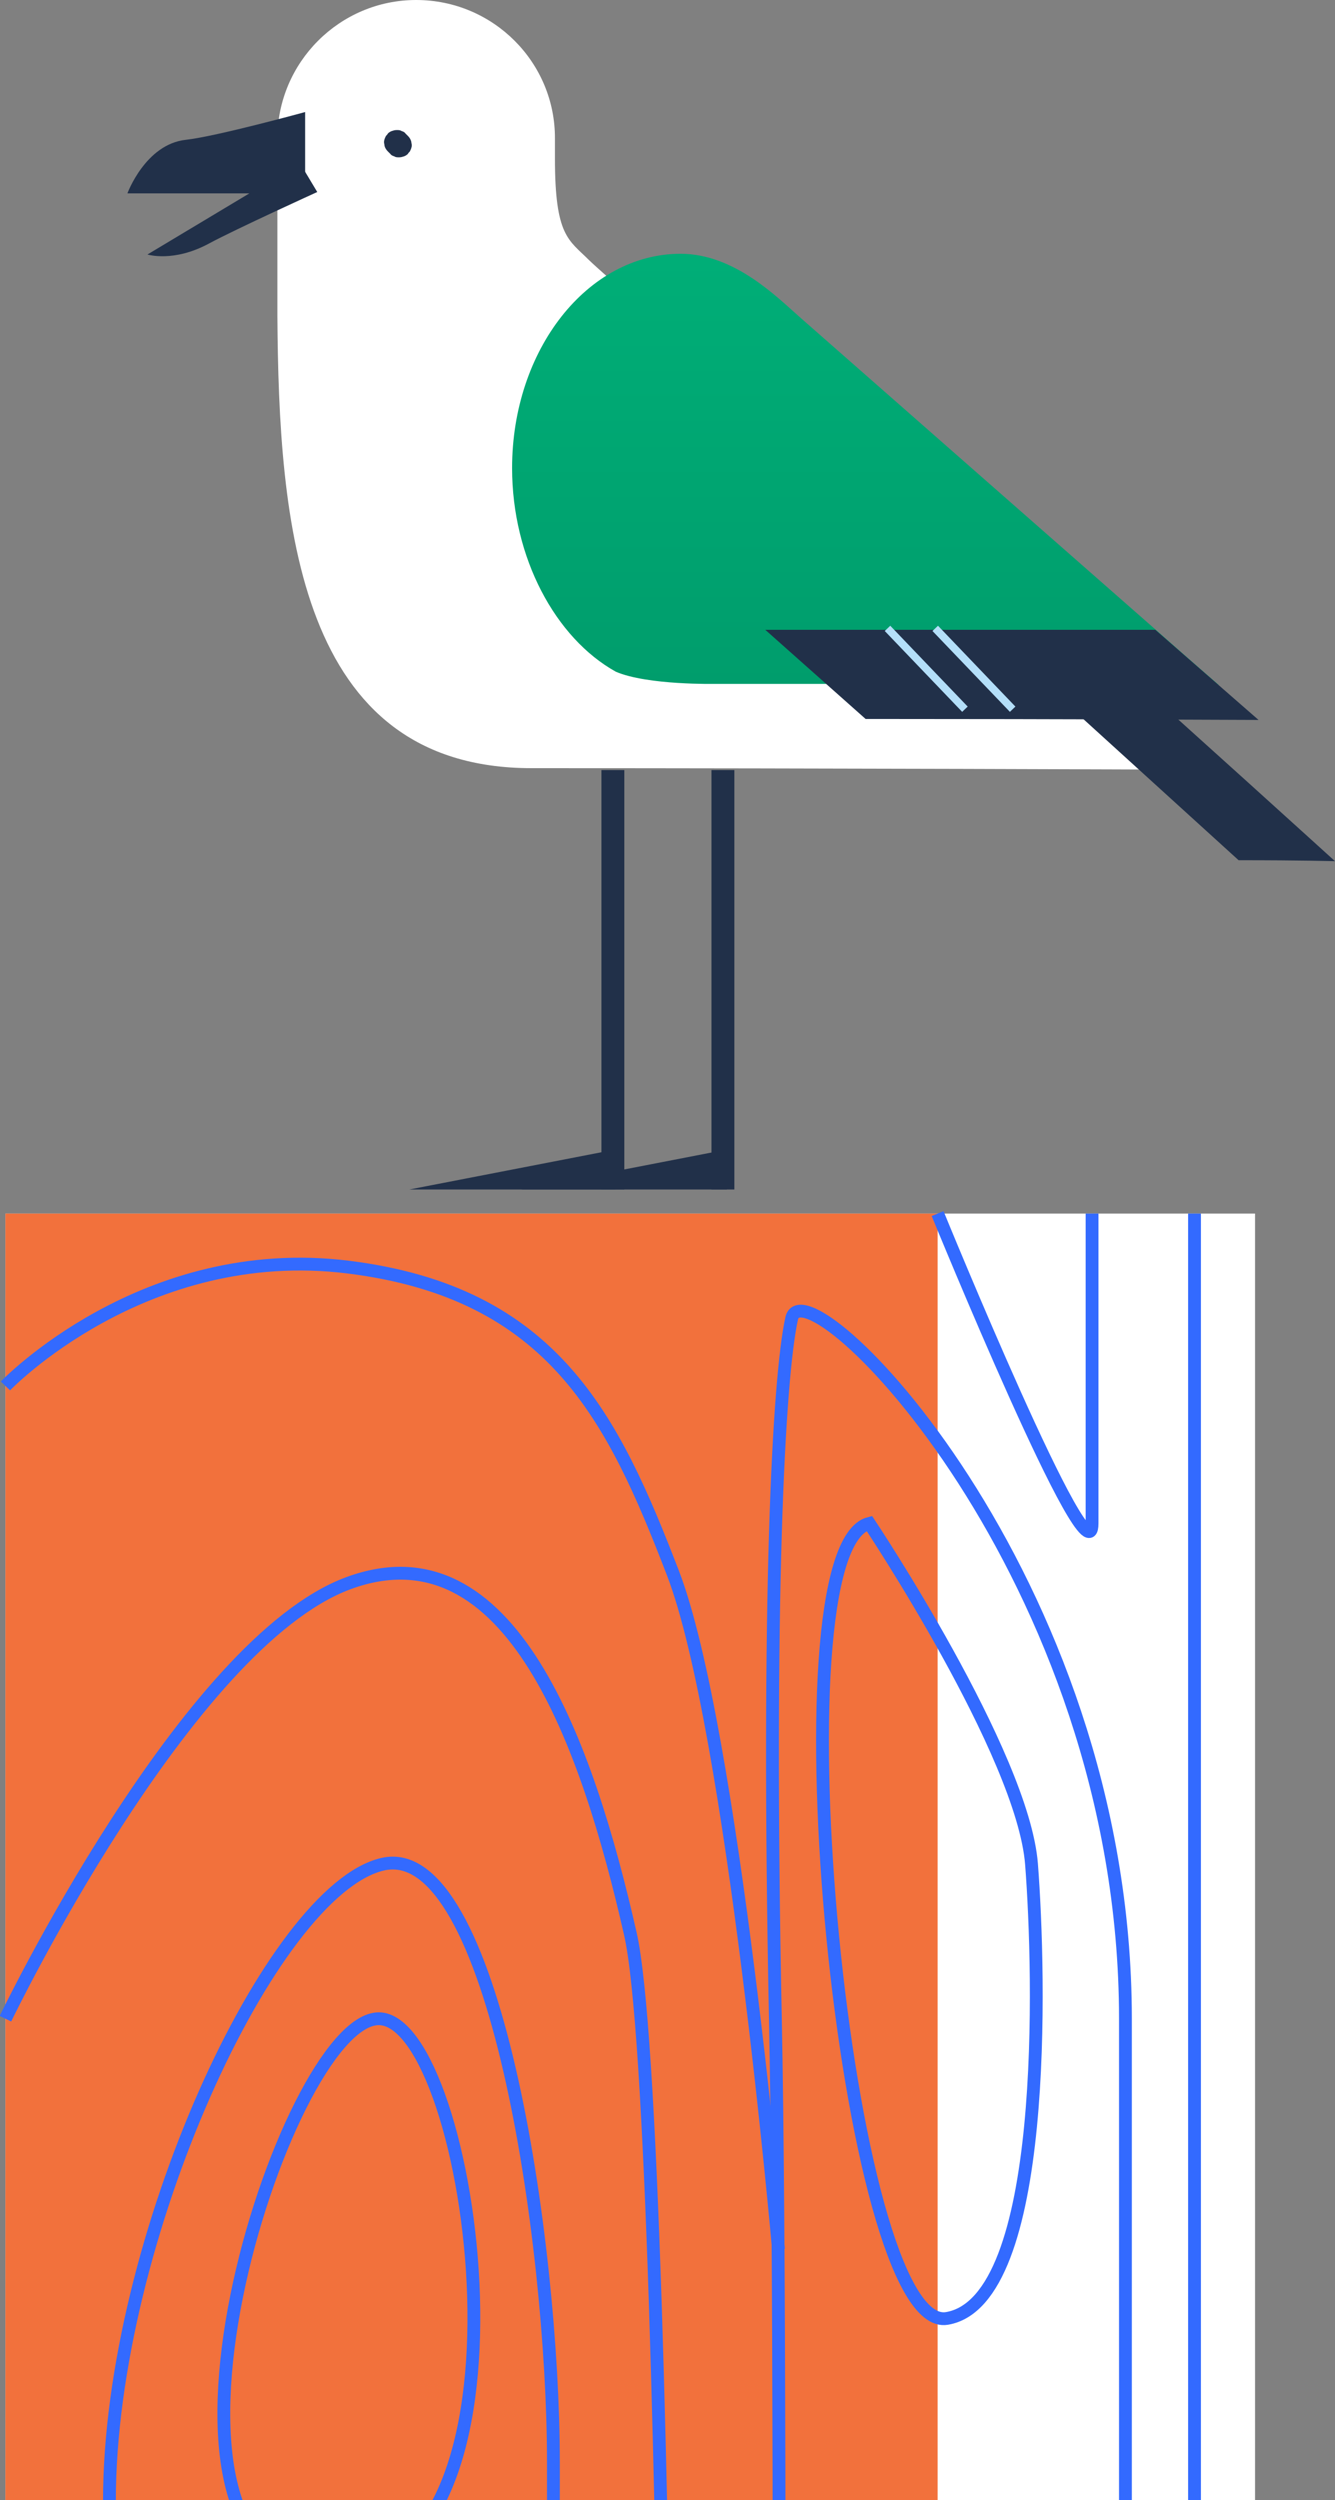
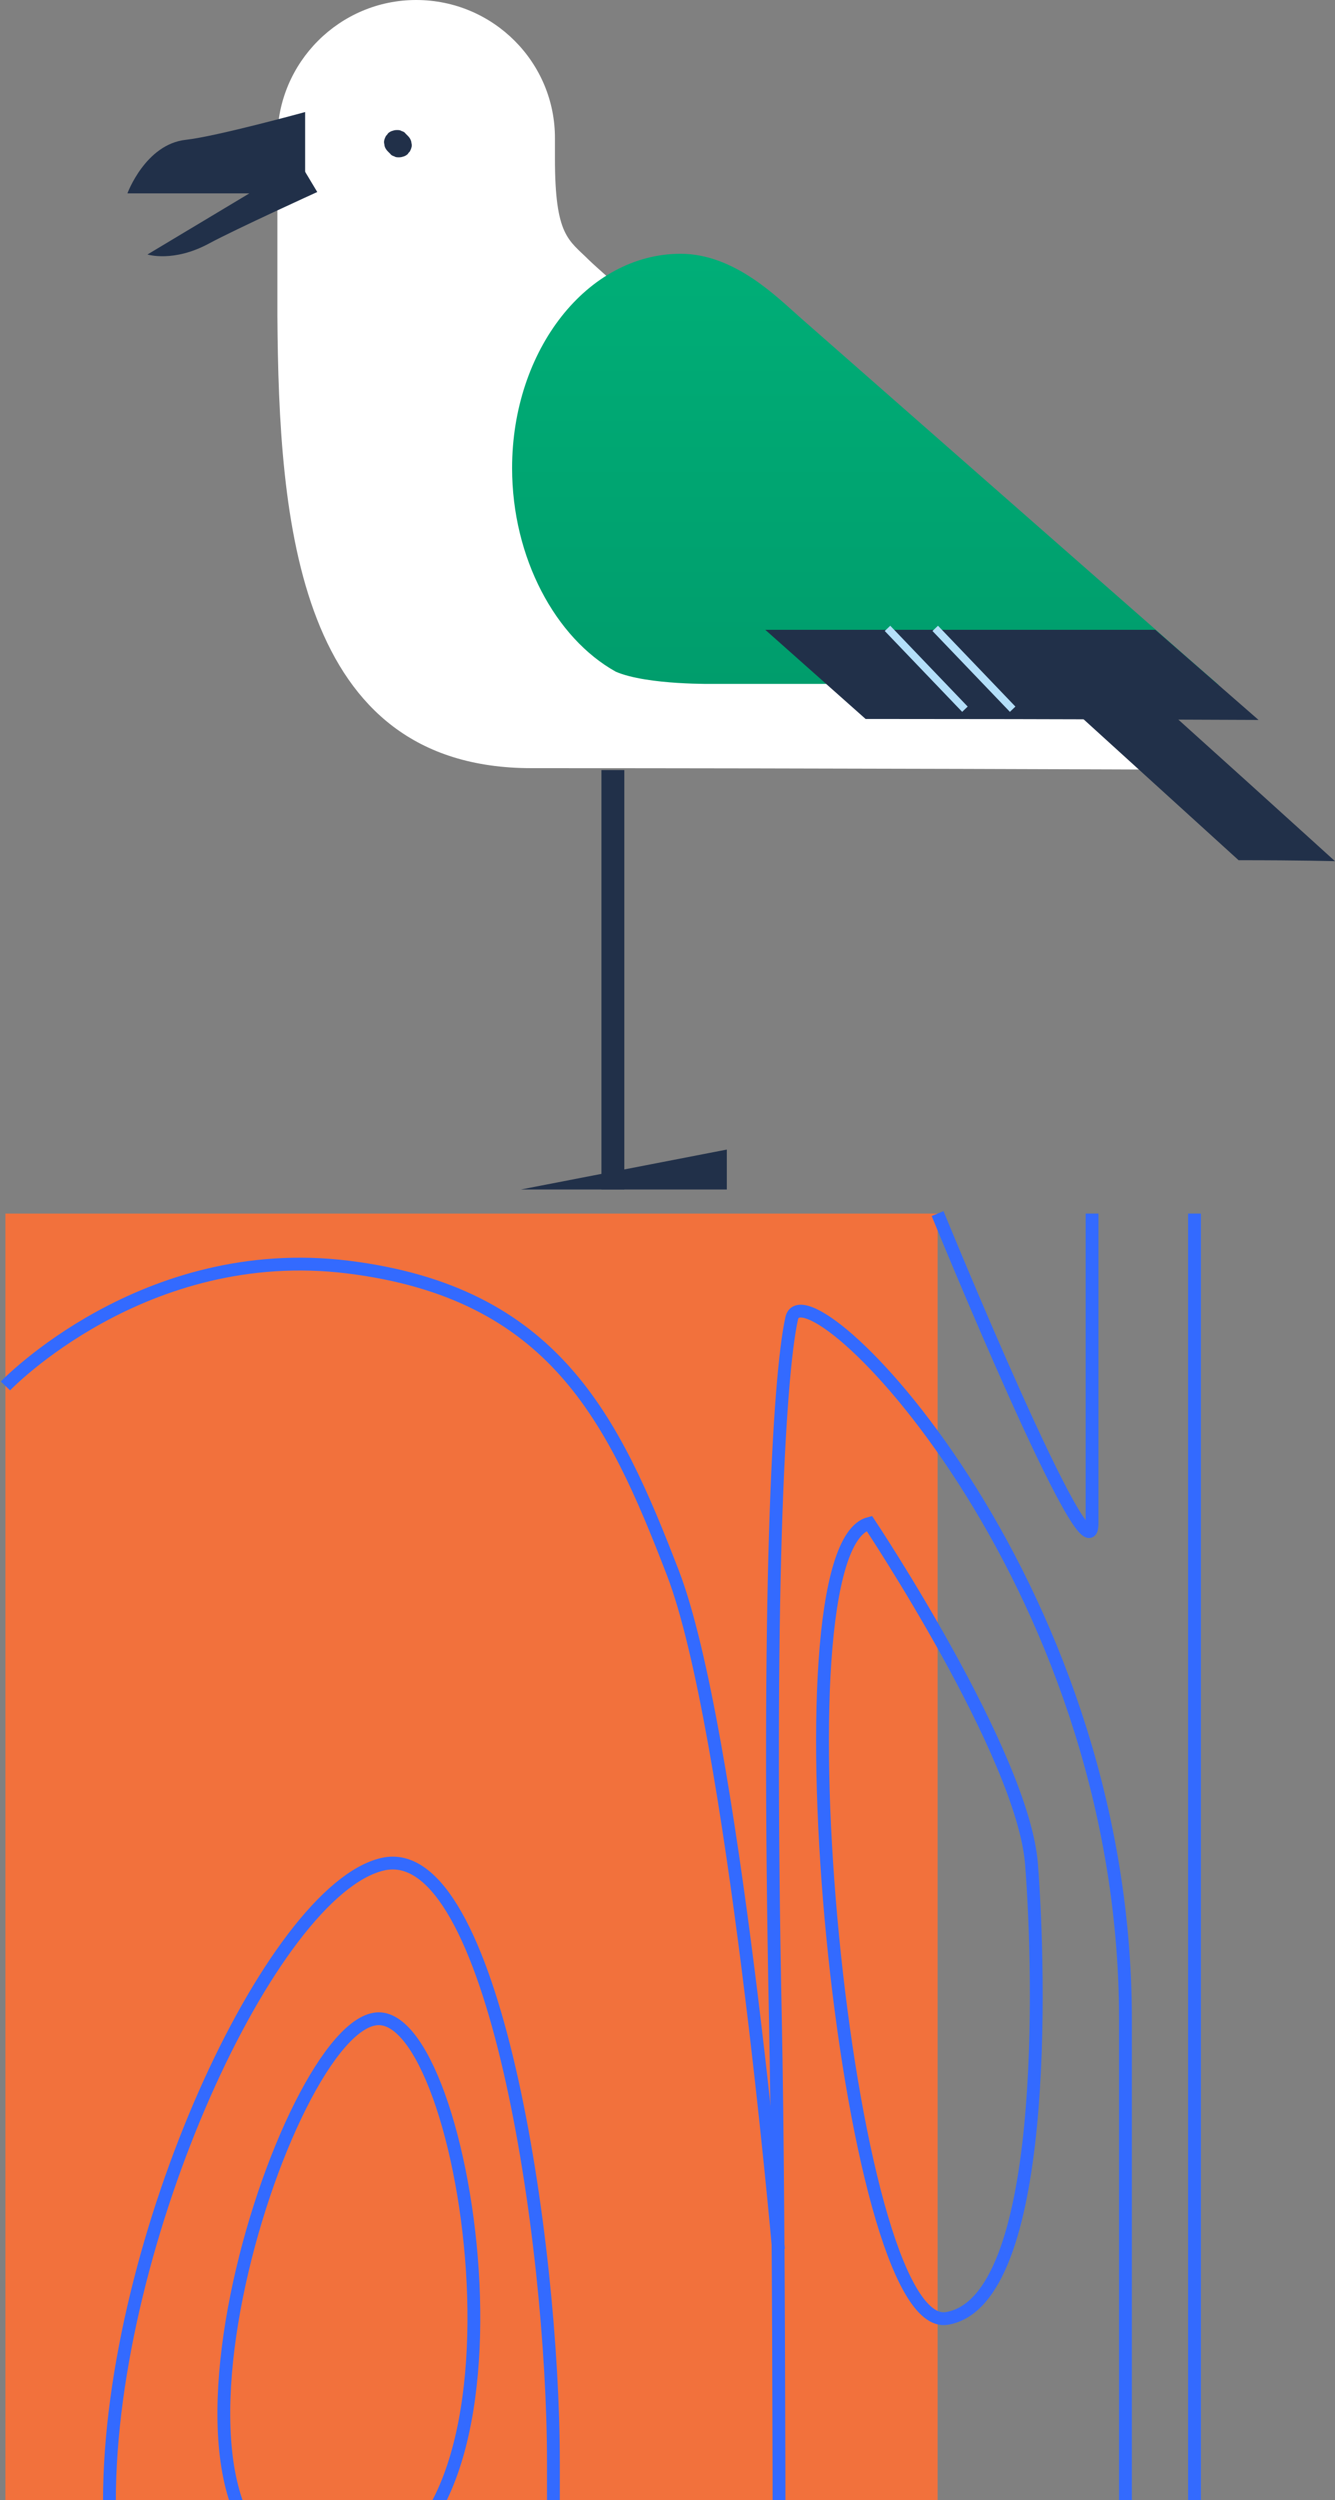
<svg xmlns="http://www.w3.org/2000/svg" width="172" height="322" viewBox="0 0 172 322" fill="none">
  <rect x="0" y="0" width="172" height="322" fill="#808080" stroke="none" />
  <g clip-path="url(#clip0_138_5827)">
-     <path d="M161.7 156.3H0.7V488H161.7V156.3Z" fill="white" />
    <path d="M120.8 156.3H0.7V488H120.8V156.3Z" fill="#F2713C" />
    <path d="M14.1 488C14.1 488 14.1 355.7 14.1 322.1C14.1 288.5 35 243.4 49.3 240.1C63.6 236.8 71.3 288.5 71.3 317.1C71.3 345.7 71.3 487.9 71.3 487.9" stroke="#336AFF" stroke-width="1.651" stroke-miterlimit="10" />
    <path d="M48.8 260C36.7 260 14.1 331.5 42.7 331.5C71.3 331.5 60.9 260 48.8 260Z" stroke="#336AFF" stroke-width="1.651" stroke-miterlimit="10" />
-     <path d="M86.7 488C86.7 488 86.8 273.2 81.2 249C75.7 224.8 65.8 196.2 44.9 203.9C24 211.6 0.7 260 0.7 260" stroke="#336AFF" stroke-width="1.651" stroke-miterlimit="10" />
    <path d="M99.9 488C99.9 488 101 313.9 99.9 260C98.8 206.1 100.3 177.5 102 169.8C103.7 162.1 145 202.8 145 260C145 317.2 145 486.4 145 486.4" stroke="#336AFF" stroke-width="1.651" stroke-miterlimit="10" />
    <path d="M153.9 156.3V488" stroke="#336AFF" stroke-width="1.651" stroke-miterlimit="10" />
    <path d="M112 196.2C99.1 199.5 109 300.8 122 298.6C135.1 296.4 134 254.3 132.9 240.1C131.8 225.9 112 196.2 112 196.2Z" stroke="#336AFF" stroke-width="1.651" stroke-miterlimit="10" />
    <path d="M0.7 178.5C0.7 178.5 18.5 159.9 44.9 163.2C71.3 166.5 79 182.6 86.7 202.6C94.4 222.6 100.3 289.7 100.3 289.7" stroke="#336AFF" stroke-width="1.651" stroke-miterlimit="10" />
    <path d="M140.7 156.3C140.7 156.3 140.7 187.4 140.7 196.2C140.7 205 120.8 156.3 120.8 156.3" stroke="#336AFF" stroke-width="1.651" stroke-miterlimit="10" />
  </g>
  <g clip-path="url(#clip1_138_5827)">
    <path d="M75.889 33.501C73.254 30.866 71.498 30.427 71.498 20.389V17.88C71.56 8.03 63.53 0 53.618 0C43.768 0 35.738 8.03 35.738 17.88V33.501C35.738 34.065 35.738 34.63 35.738 35.257V40.715C35.926 67.19 38.248 98.934 68.486 98.934C106.943 98.934 150.607 99.122 150.607 99.122C150.607 99.122 78.524 36.136 75.889 33.501Z" fill="white" />
    <path d="M157.006 88.206C157.006 88.206 132.727 88.08 106.378 88.08C101.673 88.08 96.905 88.08 92.2 88.08C92.2 88.08 83.417 88.269 79.34 86.512C71.56 82.183 65.977 71.832 65.977 60.288C65.977 45.044 75.701 32.685 87.683 32.685C94.71 32.685 100.23 38.394 103.179 40.966C115.099 51.443 137.056 70.703 148.913 81.117C153.806 85.445 157.006 88.206 157.006 88.206Z" fill="url(#paint0_linear_138_5827)" />
    <path d="M162.15 92.724C162.15 92.724 137.872 92.598 111.523 92.598L98.599 81.117H148.85C153.807 85.446 162.15 92.724 162.15 92.724Z" fill="#213049" />
    <path d="M172 110.916C172 110.916 167.734 110.79 159.578 110.79L133.417 87.014H145.463C150.419 91.342 172 110.916 172 110.916Z" fill="#213049" />
    <path d="M39.314 14.43V24.907H16.416C16.416 24.907 18.737 18.57 23.944 18.006C27.896 17.567 39.314 14.43 39.314 14.43Z" fill="#213049" />
    <path d="M40.875 24.73L38.638 21L19 32.777C19 32.777 22.344 33.839 26.93 31.362C30.413 29.485 40.875 24.73 40.875 24.73Z" fill="#213049" />
    <path d="M49.979 19.51C50.105 19.636 50.168 19.698 50.293 19.824C50.419 20.012 50.607 20.075 50.795 20.138C50.983 20.263 51.171 20.263 51.422 20.263C51.673 20.263 51.861 20.2 52.05 20.138C52.238 20.075 52.426 19.949 52.552 19.824C52.614 19.698 52.74 19.573 52.803 19.51C52.928 19.259 53.053 19.008 53.053 18.695C53.053 18.569 52.991 18.381 52.991 18.256C52.928 18.005 52.803 17.754 52.552 17.503C52.426 17.377 52.363 17.314 52.238 17.189C52.112 17.001 51.924 16.938 51.736 16.875C51.548 16.75 51.36 16.75 51.109 16.75C50.858 16.75 50.669 16.813 50.481 16.875C50.293 16.938 50.105 17.064 49.979 17.189C49.917 17.314 49.791 17.44 49.728 17.503C49.603 17.754 49.477 18.005 49.477 18.318C49.477 18.444 49.54 18.632 49.54 18.757C49.603 19.071 49.791 19.322 49.979 19.51Z" fill="#213049" />
-     <path d="M93.141 99.184V153.2" stroke="#213049" stroke-width="2.948" stroke-miterlimit="10" />
    <path d="M78.963 99.184V153.2" stroke="#213049" stroke-width="2.948" stroke-miterlimit="10" />
-     <path d="M79.277 153.2H52.74L79.277 148.056V153.2Z" fill="#213049" />
    <path d="M93.643 153.2H67.106L93.643 148.056V153.2Z" fill="#213049" />
    <path d="M114.346 80.929L124.321 91.343" stroke="#B4DFF9" stroke-width="0.983" stroke-miterlimit="10" />
    <path d="M120.494 80.929L130.469 91.343" stroke="#B4DFF9" stroke-width="0.983" stroke-miterlimit="10" />
  </g>
  <defs>
    <linearGradient id="paint0_linear_138_5827" x1="111.491" y1="32.685" x2="111.491" y2="88.206" gradientUnits="userSpaceOnUse">
      <stop offset="0.01" stop-color="#00AE77" />
      <stop offset="1" stop-color="#009D6C" />
    </linearGradient>
    <clipPath id="clip0_138_5827">
      <rect width="161.8" height="332.1" fill="white" transform="translate(0 156)" />
    </clipPath>
    <clipPath id="clip1_138_5827">
      <rect width="155.584" height="153.2" fill="white" transform="translate(16.416)" />
    </clipPath>
  </defs>
</svg>